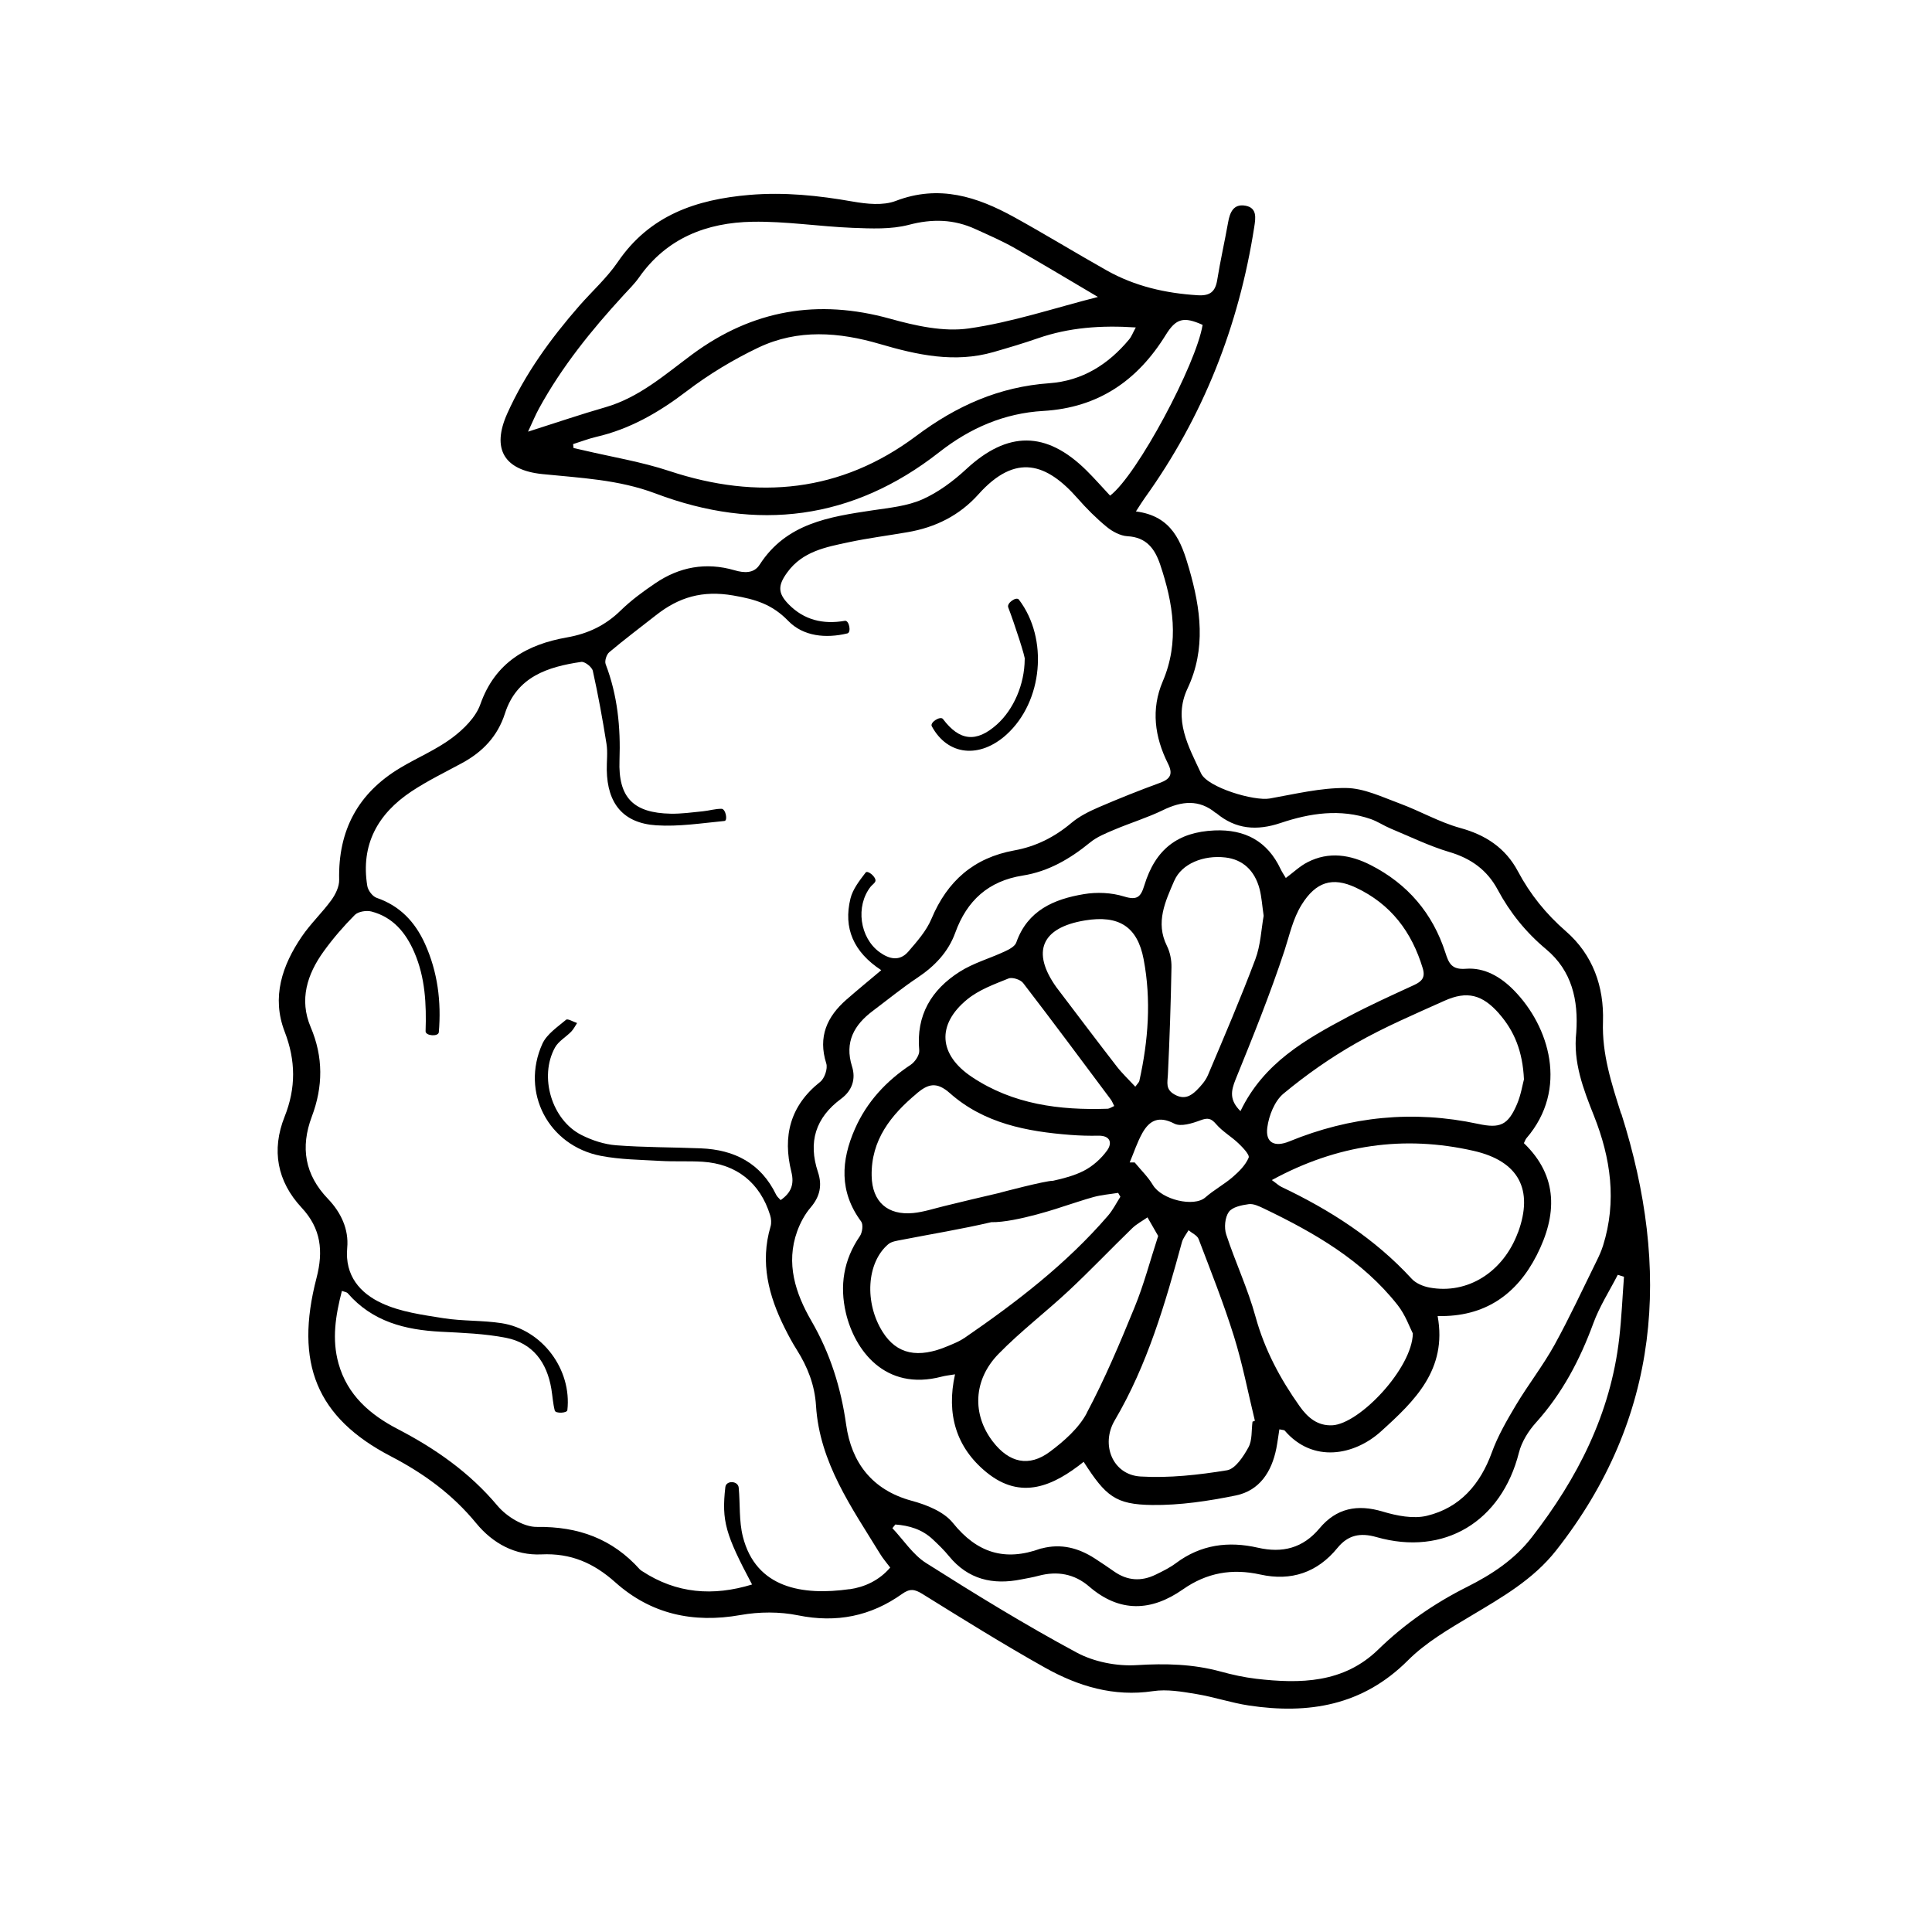
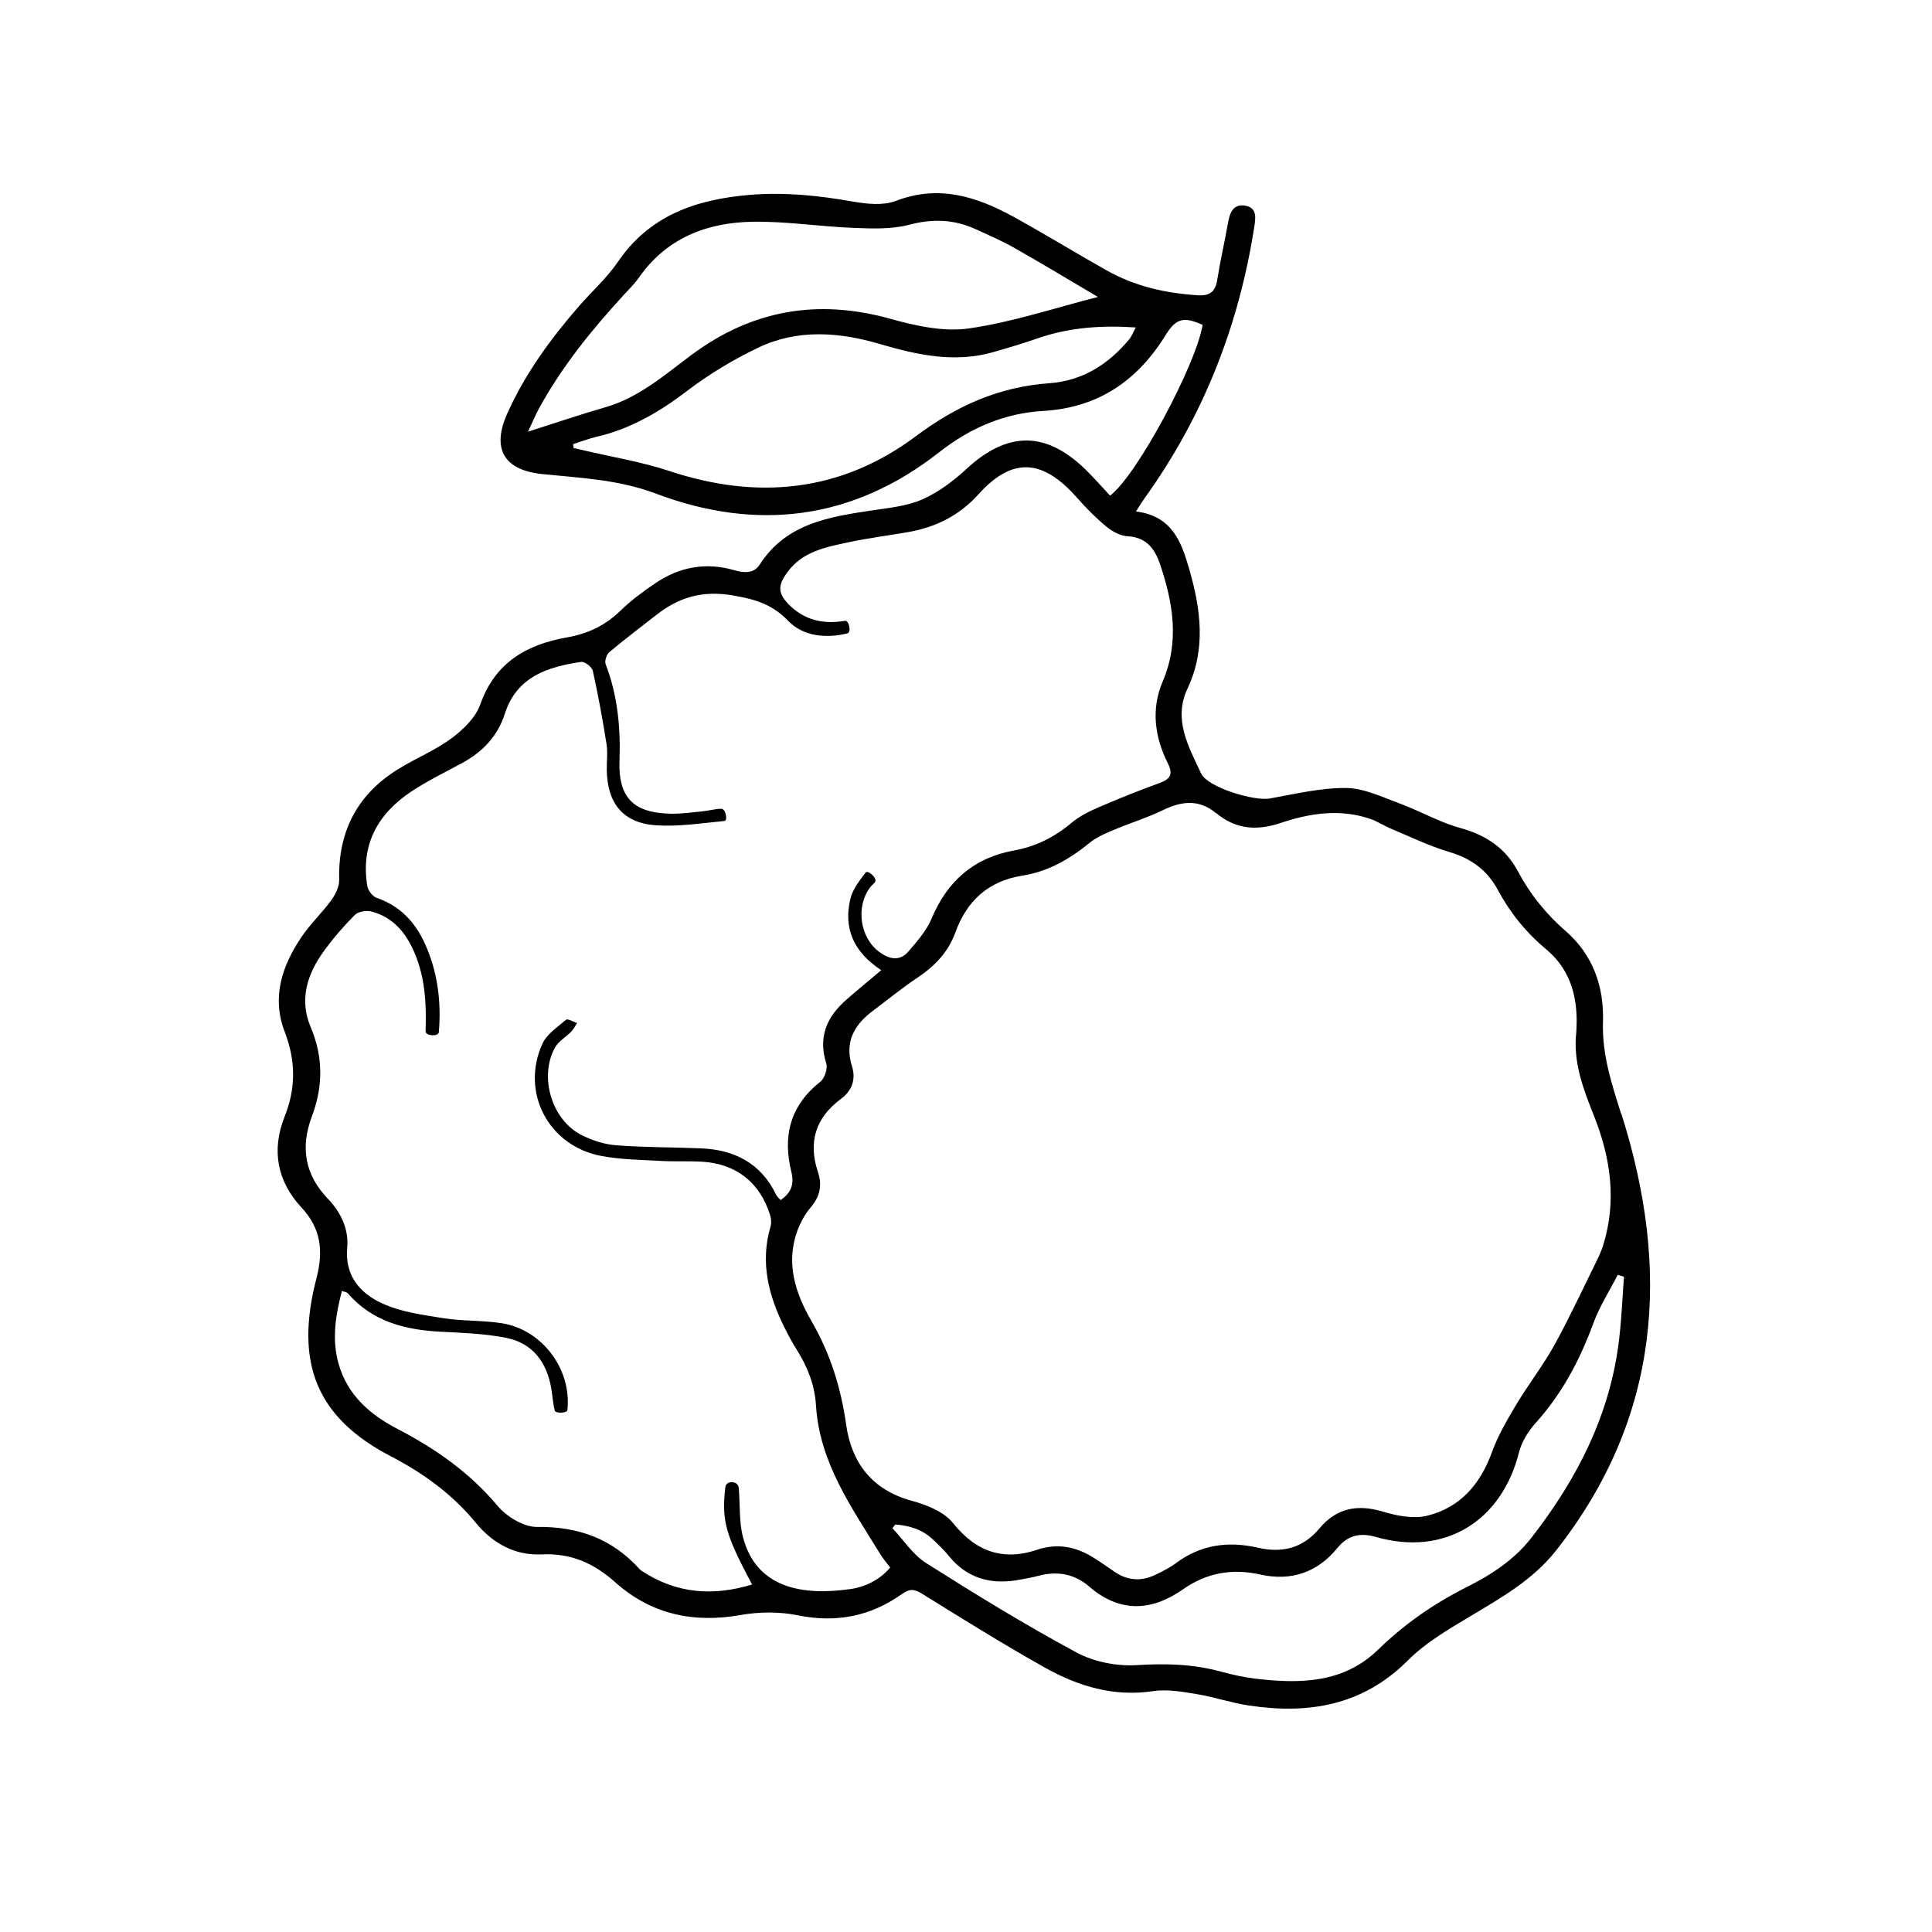
<svg xmlns="http://www.w3.org/2000/svg" fill="none" viewBox="0 0 60 60" height="60" width="60">
-   <rect fill="white" height="60" width="60" />
  <path fill="black" d="M50.345 34.587C50.045 33.64 49.748 32.736 49.782 31.727C49.817 30.64 49.469 29.652 48.63 28.921C48.013 28.384 47.52 27.774 47.139 27.057C46.755 26.337 46.144 25.931 45.347 25.713C44.701 25.535 44.103 25.187 43.469 24.953C42.925 24.753 42.36 24.477 41.802 24.472C41.013 24.464 40.221 24.659 39.435 24.798C38.946 24.885 37.502 24.455 37.3 24.018C36.916 23.192 36.425 22.347 36.879 21.384C37.463 20.147 37.288 18.906 36.929 17.661C36.688 16.826 36.401 16.026 35.277 15.883C35.405 15.687 35.473 15.574 35.551 15.466C37.368 12.936 38.474 10.119 38.952 7.048C38.994 6.774 39.048 6.455 38.678 6.388C38.309 6.322 38.194 6.594 38.139 6.911C38.033 7.507 37.898 8.096 37.802 8.694C37.742 9.061 37.579 9.193 37.194 9.169C36.196 9.107 35.247 8.891 34.373 8.4C33.412 7.859 32.469 7.281 31.504 6.748C30.348 6.109 29.165 5.724 27.818 6.24C27.425 6.39 26.916 6.335 26.481 6.259C25.418 6.072 24.36 5.961 23.276 6.053C21.624 6.194 20.178 6.681 19.187 8.135C18.848 8.631 18.389 9.043 17.99 9.498C17.101 10.517 16.308 11.606 15.753 12.843C15.26 13.944 15.656 14.601 16.842 14.723C18.027 14.844 19.209 14.892 20.357 15.325C23.51 16.516 26.481 16.15 29.165 14.046C30.128 13.29 31.191 12.832 32.401 12.762C34.108 12.662 35.327 11.821 36.203 10.402C36.522 9.887 36.759 9.824 37.348 10.089C37.153 11.304 35.316 14.757 34.475 15.392C34.232 15.133 33.995 14.861 33.74 14.609C32.491 13.375 31.291 13.381 30.009 14.568C29.605 14.942 29.142 15.288 28.644 15.509C28.172 15.718 27.624 15.77 27.101 15.848C25.755 16.05 24.419 16.25 23.591 17.537C23.412 17.817 23.106 17.796 22.808 17.709C21.922 17.452 21.095 17.605 20.343 18.119C19.968 18.372 19.598 18.645 19.276 18.959C18.802 19.422 18.264 19.68 17.609 19.795C16.368 20.013 15.379 20.567 14.919 21.869C14.777 22.275 14.399 22.647 14.04 22.916C13.547 23.284 12.963 23.527 12.432 23.846C11.12 24.629 10.498 25.788 10.533 27.32C10.539 27.532 10.42 27.776 10.289 27.956C10.005 28.346 9.646 28.684 9.376 29.08C8.761 29.98 8.429 30.969 8.84 32.038C9.187 32.938 9.194 33.788 8.838 34.681C8.425 35.716 8.607 36.689 9.366 37.504C9.972 38.154 10.046 38.854 9.831 39.684C9.14 42.336 9.831 44.027 12.139 45.227C13.165 45.761 14.056 46.411 14.791 47.308C15.303 47.93 15.999 48.312 16.814 48.273C17.727 48.23 18.435 48.539 19.107 49.139C20.215 50.129 21.526 50.417 22.999 50.156C23.578 50.053 24.212 50.049 24.786 50.166C25.979 50.408 27.042 50.193 28.015 49.501C28.257 49.328 28.403 49.351 28.646 49.501C29.904 50.282 31.163 51.068 32.456 51.792C33.486 52.368 34.586 52.703 35.809 52.52C36.242 52.455 36.707 52.536 37.148 52.609C37.698 52.699 38.235 52.883 38.785 52.966C40.637 53.244 42.319 52.972 43.727 51.562C44.282 51.006 44.996 50.593 45.679 50.184C46.642 49.608 47.611 49.058 48.324 48.154C51.582 44.016 51.889 39.425 50.352 34.587H50.345ZM16.401 13.401C16.535 13.117 16.625 12.893 16.74 12.684C17.449 11.388 18.37 10.25 19.365 9.167C19.528 8.989 19.704 8.817 19.843 8.62C20.7 7.394 21.948 6.911 23.367 6.887C24.403 6.868 25.44 7.035 26.479 7.076C27.061 7.098 27.67 7.127 28.222 6.983C28.953 6.79 29.622 6.807 30.294 7.115C30.706 7.303 31.124 7.483 31.517 7.707C32.382 8.198 33.232 8.713 34.097 9.222C32.741 9.567 31.432 10.009 30.087 10.2C29.3 10.313 28.429 10.117 27.642 9.898C25.399 9.276 23.373 9.621 21.5 11.004C20.654 11.63 19.855 12.343 18.803 12.647C18.037 12.867 17.281 13.125 16.401 13.405V13.401ZM35.066 10.541C34.419 11.319 33.612 11.827 32.591 11.901C31.032 12.012 29.709 12.599 28.45 13.542C26.125 15.283 23.532 15.538 20.785 14.627C19.917 14.34 19.003 14.192 18.109 13.981C18.011 13.957 17.911 13.936 17.812 13.914C17.807 13.873 17.803 13.832 17.798 13.792C18.035 13.718 18.268 13.627 18.511 13.569C19.563 13.327 20.461 12.808 21.319 12.154C22.01 11.627 22.771 11.167 23.556 10.793C24.777 10.213 26.057 10.311 27.327 10.684C28.483 11.023 29.648 11.28 30.852 10.934C31.317 10.8 31.78 10.663 32.237 10.504C33.197 10.172 34.181 10.098 35.273 10.169C35.184 10.33 35.142 10.45 35.066 10.541ZM37.77 25.25C38.376 25.759 39.035 25.805 39.769 25.559C40.685 25.251 41.624 25.109 42.571 25.437C42.782 25.511 42.975 25.642 43.182 25.729C43.792 25.983 44.39 26.276 45.02 26.463C45.688 26.661 46.187 27.024 46.511 27.628C46.894 28.343 47.391 28.958 48.017 29.48C48.82 30.151 49.022 31.064 48.952 32.064C48.85 32.988 49.17 33.82 49.502 34.653C50.024 35.967 50.217 37.307 49.783 38.687C49.733 38.845 49.665 38.997 49.591 39.147C49.157 40.025 48.746 40.916 48.274 41.771C47.918 42.414 47.459 43.001 47.081 43.633C46.8 44.105 46.518 44.59 46.331 45.105C45.97 46.1 45.34 46.826 44.314 47.074C43.89 47.176 43.379 47.074 42.943 46.944C42.156 46.707 41.504 46.835 40.978 47.465C40.461 48.082 39.826 48.239 39.063 48.065C38.15 47.856 37.292 47.967 36.52 48.545C36.327 48.689 36.107 48.797 35.89 48.902C35.446 49.119 35.014 49.093 34.603 48.806C34.405 48.667 34.205 48.532 34.001 48.4C33.497 48.074 32.956 47.93 32.358 48.086C32.343 48.089 32.328 48.089 32.313 48.095C31.211 48.495 30.346 48.232 29.594 47.297C29.311 46.944 28.772 46.731 28.307 46.606C27.077 46.27 26.444 45.416 26.279 44.251C26.116 43.09 25.783 42.031 25.195 41.016C24.705 40.167 24.397 39.237 24.758 38.237C24.855 37.972 24.995 37.708 25.179 37.495C25.466 37.157 25.538 36.807 25.403 36.402C25.092 35.468 25.325 34.712 26.122 34.123C26.46 33.873 26.586 33.516 26.46 33.118C26.223 32.362 26.525 31.829 27.109 31.392C27.568 31.047 28.015 30.682 28.492 30.363C29.026 30.008 29.448 29.569 29.667 28.965C30.028 27.967 30.697 27.359 31.763 27.191C32.562 27.065 33.234 26.67 33.855 26.163C34.069 25.987 34.347 25.877 34.608 25.766C35.107 25.555 35.629 25.396 36.114 25.161C36.696 24.877 37.239 24.814 37.763 25.253L37.77 25.25ZM26.388 49.352C24.927 49.56 23.478 49.325 23.071 47.724C22.947 47.237 22.989 46.709 22.941 46.2C22.921 45.983 22.55 45.967 22.526 46.185C22.406 47.239 22.532 47.656 23.356 49.208C22.145 49.578 21.009 49.493 19.942 48.793C19.917 48.776 19.891 48.762 19.87 48.739C19.016 47.787 17.961 47.404 16.675 47.42C16.262 47.426 15.732 47.098 15.449 46.761C14.582 45.728 13.523 44.989 12.343 44.376C11.491 43.933 10.787 43.324 10.513 42.346C10.302 41.592 10.42 40.856 10.618 40.09C10.7 40.121 10.768 40.127 10.8 40.164C11.565 41.045 12.58 41.301 13.689 41.358C14.367 41.393 15.053 41.417 15.716 41.547C16.549 41.712 16.986 42.312 17.123 43.135C17.16 43.359 17.172 43.588 17.229 43.807C17.255 43.903 17.609 43.888 17.62 43.794C17.762 42.529 16.84 41.29 15.579 41.093C14.984 41.001 14.367 41.032 13.773 40.938C13.123 40.834 12.443 40.745 11.858 40.473C11.189 40.164 10.704 39.623 10.783 38.754C10.837 38.172 10.585 37.648 10.185 37.231C9.463 36.48 9.326 35.631 9.683 34.679C10.035 33.746 10.044 32.829 9.648 31.897C9.287 31.045 9.539 30.258 10.05 29.549C10.341 29.145 10.67 28.765 11.02 28.413C11.126 28.308 11.38 28.267 11.537 28.308C12.204 28.482 12.604 28.965 12.867 29.575C13.206 30.358 13.245 31.186 13.217 32.025C13.212 32.173 13.615 32.201 13.628 32.056C13.708 31.108 13.593 30.184 13.197 29.308C12.889 28.63 12.421 28.132 11.697 27.883C11.569 27.839 11.428 27.652 11.406 27.511C11.198 26.231 11.733 25.274 12.774 24.581C13.276 24.247 13.825 23.983 14.356 23.694C14.993 23.347 15.455 22.864 15.682 22.156C16.049 21.015 17.011 20.708 18.05 20.556C18.159 20.539 18.385 20.715 18.411 20.836C18.577 21.584 18.715 22.342 18.835 23.099C18.878 23.364 18.839 23.644 18.844 23.916C18.861 24.955 19.354 25.564 20.381 25.631C21.082 25.677 21.793 25.564 22.499 25.496C22.606 25.485 22.538 25.12 22.408 25.118C22.213 25.116 22.019 25.177 21.824 25.196C21.493 25.229 21.161 25.276 20.83 25.27C19.674 25.248 19.196 24.773 19.239 23.612C19.276 22.584 19.178 21.591 18.809 20.626C18.772 20.528 18.835 20.328 18.92 20.256C19.392 19.858 19.887 19.487 20.374 19.104C21.084 18.546 21.813 18.328 22.771 18.493C23.467 18.613 23.98 18.767 24.482 19.285C24.949 19.765 25.649 19.832 26.316 19.671C26.446 19.639 26.37 19.256 26.238 19.28C25.564 19.397 24.971 19.258 24.488 18.763C24.145 18.411 24.162 18.17 24.451 17.774C24.925 17.122 25.647 16.991 26.355 16.84C26.961 16.711 27.577 16.633 28.189 16.527C29.052 16.379 29.798 16.009 30.387 15.351C31.552 14.051 32.512 14.394 33.464 15.475C33.742 15.792 34.043 16.094 34.368 16.361C34.545 16.507 34.792 16.64 35.014 16.653C35.607 16.685 35.866 17.046 36.031 17.535C36.433 18.735 36.635 19.934 36.109 21.164C35.742 22.023 35.859 22.888 36.27 23.709C36.437 24.04 36.349 24.194 36.018 24.314C35.383 24.546 34.753 24.798 34.13 25.066C33.829 25.196 33.521 25.348 33.273 25.557C32.749 25.998 32.167 26.291 31.497 26.411C30.243 26.639 29.419 27.361 28.928 28.534C28.77 28.91 28.479 29.239 28.207 29.554C27.939 29.863 27.616 29.789 27.314 29.569C26.699 29.121 26.564 28.143 27.037 27.539C27.083 27.48 27.161 27.435 27.185 27.37C27.227 27.248 26.948 27.013 26.883 27.098C26.696 27.344 26.483 27.613 26.412 27.904C26.186 28.826 26.507 29.565 27.368 30.13C26.977 30.46 26.629 30.745 26.29 31.041C25.681 31.573 25.399 32.199 25.66 33.025C25.712 33.186 25.608 33.492 25.471 33.599C24.536 34.338 24.301 35.288 24.577 36.396C24.669 36.772 24.577 37.039 24.243 37.27C24.192 37.211 24.134 37.165 24.105 37.106C23.632 36.126 22.812 35.705 21.765 35.663C20.889 35.627 20.009 35.635 19.137 35.568C18.77 35.54 18.39 35.416 18.061 35.25C17.136 34.785 16.733 33.442 17.236 32.531C17.346 32.334 17.577 32.206 17.74 32.038C17.814 31.962 17.863 31.86 17.922 31.771C17.805 31.734 17.631 31.627 17.581 31.669C17.312 31.895 16.981 32.116 16.844 32.416C16.162 33.923 17.031 35.581 18.659 35.896C19.263 36.013 19.891 36.017 20.508 36.053C20.945 36.079 21.385 36.052 21.823 36.079C22.875 36.148 23.606 36.733 23.917 37.739C23.951 37.848 23.962 37.983 23.93 38.091C23.599 39.212 23.871 40.245 24.371 41.245C24.486 41.475 24.608 41.703 24.745 41.919C25.082 42.453 25.303 43.016 25.342 43.657C25.453 45.426 26.451 46.819 27.333 48.258C27.418 48.398 27.527 48.525 27.646 48.682C27.303 49.084 26.848 49.289 26.384 49.356L26.388 49.352ZM47.566 47.748C47.033 48.436 46.325 48.899 45.566 49.28C44.544 49.793 43.621 50.43 42.799 51.231C41.728 52.273 40.382 52.296 39.013 52.136C38.639 52.092 38.267 52.01 37.903 51.91C37.046 51.677 36.192 51.657 35.303 51.712C34.684 51.751 33.975 51.612 33.432 51.319C31.839 50.462 30.293 49.512 28.763 48.543C28.35 48.282 28.061 47.826 27.714 47.459L27.805 47.345C28.235 47.376 28.637 47.495 28.968 47.806C29.144 47.971 29.32 48.141 29.472 48.328C30.067 49.054 30.834 49.228 31.717 49.05C31.895 49.015 32.075 48.986 32.251 48.938C32.834 48.782 33.367 48.876 33.825 49.271C34.773 50.09 35.757 50.045 36.733 49.362C37.479 48.839 38.265 48.704 39.143 48.899C40.096 49.11 40.911 48.839 41.536 48.072C41.865 47.669 42.245 47.593 42.745 47.735C44.851 48.337 46.631 47.254 47.172 45.111C47.257 44.776 47.466 44.44 47.702 44.179C48.517 43.273 49.065 42.233 49.482 41.097C49.674 40.573 49.984 40.091 50.241 39.591C50.306 39.612 50.369 39.63 50.434 39.651C50.386 40.286 50.36 40.925 50.287 41.558C50.021 43.9 48.993 45.911 47.568 47.746L47.566 47.748Z" />
-   <path fill="black" d="M31.265 22.806C32.384 21.786 32.567 19.835 31.643 18.622C31.563 18.517 31.26 18.728 31.311 18.861C31.512 19.387 31.861 20.46 31.823 20.476C31.819 21.245 31.484 22.03 30.958 22.501C30.319 23.071 29.798 23.012 29.285 22.33C29.205 22.225 28.874 22.434 28.937 22.553C29.43 23.468 30.428 23.57 31.267 22.805L31.265 22.806Z" />
-   <path fill="black" d="M34.907 27.841C34.518 27.72 34.06 27.7 33.656 27.769C32.732 27.924 31.912 28.272 31.561 29.271C31.519 29.391 31.339 29.486 31.202 29.549C30.739 29.765 30.232 29.906 29.804 30.178C28.926 30.736 28.446 31.529 28.548 32.62C28.561 32.762 28.418 32.977 28.285 33.066C27.52 33.573 26.92 34.22 26.551 35.057C26.118 36.042 26.057 37.009 26.744 37.935C26.814 38.03 26.781 38.278 26.703 38.391C26.197 39.126 26.072 39.93 26.27 40.775C26.536 41.91 27.472 43.218 29.244 42.753C29.355 42.723 29.472 42.712 29.659 42.681C29.385 43.916 29.693 44.955 30.639 45.726C31.719 46.606 32.723 46.141 33.654 45.398C34.34 46.467 34.642 46.724 35.777 46.739C36.644 46.75 37.526 46.617 38.38 46.443C39.117 46.291 39.493 45.707 39.637 44.985C39.674 44.796 39.698 44.605 39.732 44.389C39.839 44.413 39.878 44.409 39.895 44.425C40.771 45.45 42.063 45.2 42.888 44.453C43.929 43.512 44.951 42.536 44.647 40.871C46.105 40.906 47.102 40.206 47.726 38.978C48.354 37.743 48.404 36.539 47.326 35.502C47.364 35.424 47.377 35.379 47.407 35.346C48.718 33.82 48.113 31.871 47.014 30.753C46.609 30.339 46.103 30.041 45.525 30.086C45.083 30.121 44.994 29.917 44.888 29.587C44.494 28.363 43.714 27.45 42.569 26.866C41.938 26.544 41.271 26.435 40.608 26.776C40.372 26.896 40.172 27.089 39.932 27.267C39.87 27.163 39.813 27.079 39.77 26.989C39.361 26.12 38.659 25.75 37.718 25.79C36.577 25.84 35.883 26.37 35.538 27.496C35.429 27.856 35.316 27.967 34.908 27.841H34.907ZM30.039 31.036C30.402 30.739 30.876 30.567 31.319 30.388C31.436 30.339 31.691 30.421 31.774 30.528C32.695 31.725 33.593 32.936 34.497 34.146C34.532 34.192 34.553 34.248 34.603 34.348C34.507 34.39 34.453 34.431 34.399 34.433C32.908 34.483 31.465 34.3 30.187 33.449C29.15 32.76 29.078 31.821 30.041 31.034L30.039 31.036ZM28.474 33.953C28.828 33.66 29.087 33.584 29.504 33.953C30.559 34.887 31.887 35.142 33.249 35.246C33.534 35.268 33.823 35.276 34.11 35.27C34.495 35.263 34.544 35.507 34.38 35.731C34.194 35.989 33.929 36.224 33.645 36.367C33.354 36.513 33.028 36.598 32.704 36.67C32.471 36.665 31.069 37.037 31.069 37.037L31.063 37.041C30.485 37.172 29.907 37.315 29.331 37.454C29.009 37.532 28.689 37.639 28.361 37.672C27.566 37.748 27.085 37.324 27.07 36.52C27.048 35.405 27.668 34.627 28.476 33.955L28.474 33.953ZM29.935 41.56C29.787 41.662 29.613 41.729 29.448 41.799C28.507 42.201 27.85 42.058 27.413 41.366C26.84 40.46 26.912 39.212 27.585 38.641C27.687 38.554 27.853 38.534 27.994 38.506C28.924 38.324 29.863 38.172 30.785 37.956C31.56 37.971 33.025 37.467 33.025 37.467C33.338 37.37 33.647 37.261 33.964 37.174C34.21 37.107 34.471 37.087 34.725 37.046L34.794 37.167C34.668 37.363 34.562 37.578 34.41 37.754C33.117 39.254 31.56 40.447 29.937 41.562L29.935 41.56ZM33.751 43.885C33.501 44.355 33.047 44.755 32.608 45.083C31.954 45.572 31.339 45.426 30.835 44.772C30.189 43.933 30.219 42.859 31.008 42.049C31.691 41.349 32.477 40.751 33.193 40.082C33.864 39.454 34.499 38.787 35.158 38.147C35.297 38.011 35.477 37.919 35.636 37.806C35.749 38.002 35.862 38.198 35.968 38.384C35.712 39.169 35.522 39.902 35.236 40.597C34.781 41.71 34.312 42.825 33.747 43.886L33.751 43.885ZM38.898 44.151C38.861 44.42 38.894 44.726 38.772 44.948C38.617 45.231 38.365 45.618 38.105 45.661C37.22 45.805 36.309 45.907 35.418 45.854C34.553 45.802 34.177 44.861 34.618 44.112C35.633 42.388 36.185 40.49 36.705 38.58C36.742 38.447 36.84 38.33 36.911 38.206C37.018 38.297 37.181 38.365 37.224 38.48C37.605 39.48 38.002 40.477 38.32 41.497C38.589 42.357 38.759 43.248 38.972 44.124C38.948 44.133 38.922 44.142 38.898 44.151ZM41.378 44.263C40.917 44.288 40.609 44.02 40.365 43.677C39.759 42.823 39.274 41.919 38.992 40.893C38.754 40.023 38.363 39.197 38.081 38.337C38.013 38.128 38.041 37.809 38.161 37.639C38.27 37.485 38.561 37.426 38.781 37.396C38.931 37.376 39.105 37.463 39.254 37.533C40.817 38.284 42.31 39.139 43.404 40.529C43.647 40.836 43.782 41.229 43.877 41.412C43.858 42.492 42.227 44.218 41.376 44.264L41.378 44.263ZM47.142 38.273C46.688 39.504 45.577 40.206 44.394 39.986C44.197 39.949 43.973 39.856 43.843 39.715C42.699 38.469 41.31 37.58 39.798 36.861C39.711 36.82 39.639 36.748 39.498 36.648C41.536 35.539 43.605 35.25 45.762 35.74C47.176 36.061 47.629 36.954 47.144 38.274L47.142 38.273ZM46.551 31.475C47.027 32.016 47.287 32.645 47.328 33.52C47.283 33.684 47.235 34.001 47.113 34.288C46.833 34.944 46.587 35.051 45.903 34.903C43.892 34.472 41.938 34.67 40.039 35.448C39.587 35.633 39.294 35.494 39.357 35.016C39.407 34.642 39.585 34.19 39.863 33.961C40.567 33.377 41.326 32.844 42.123 32.392C43.001 31.893 43.936 31.495 44.858 31.08C45.566 30.762 46.036 30.89 46.553 31.475H46.551ZM39.895 29.508C40.052 29.026 40.15 28.539 40.424 28.096C40.86 27.396 41.371 27.218 42.11 27.567C43.193 28.076 43.843 28.939 44.184 30.069C44.271 30.356 44.158 30.478 43.918 30.59C43.232 30.906 42.543 31.217 41.876 31.571C40.552 32.275 39.244 33.008 38.524 34.507C38.178 34.164 38.226 33.885 38.372 33.523C38.911 32.197 39.448 30.867 39.895 29.508ZM36.47 27.35C36.696 26.824 37.377 26.548 38.059 26.63C38.589 26.692 38.965 27.028 39.117 27.607C39.181 27.854 39.196 28.113 39.244 28.441C39.17 28.85 39.152 29.35 38.985 29.793C38.529 31.006 38.018 32.197 37.513 33.39C37.438 33.566 37.3 33.722 37.163 33.859C36.972 34.048 36.766 34.155 36.475 33.99C36.192 33.831 36.257 33.623 36.27 33.373C36.324 32.262 36.361 31.149 36.381 30.036C36.385 29.815 36.338 29.573 36.24 29.376C35.875 28.643 36.194 27.989 36.47 27.346V27.35ZM36.468 34.894C36.67 35 37.026 34.887 37.281 34.792C37.509 34.707 37.611 34.727 37.77 34.913C37.965 35.14 38.24 35.296 38.461 35.507C38.596 35.637 38.815 35.863 38.778 35.953C38.681 36.183 38.481 36.383 38.285 36.552C38.018 36.783 37.698 36.954 37.433 37.187C37.079 37.498 36.075 37.258 35.803 36.8C35.651 36.546 35.429 36.333 35.238 36.1C35.186 36.1 35.136 36.1 35.084 36.1C35.214 35.794 35.316 35.474 35.477 35.187C35.701 34.79 35.99 34.646 36.468 34.894ZM35.384 33.57C35.375 33.609 35.334 33.642 35.258 33.748C35.055 33.529 34.851 33.338 34.682 33.12C34.071 32.331 33.471 31.534 32.867 30.739C32.849 30.715 32.83 30.691 32.812 30.667C32.019 29.56 32.341 28.806 33.699 28.584C34.742 28.413 35.323 28.773 35.516 29.788C35.757 31.052 35.662 32.318 35.383 33.57H35.384Z" />
</svg>